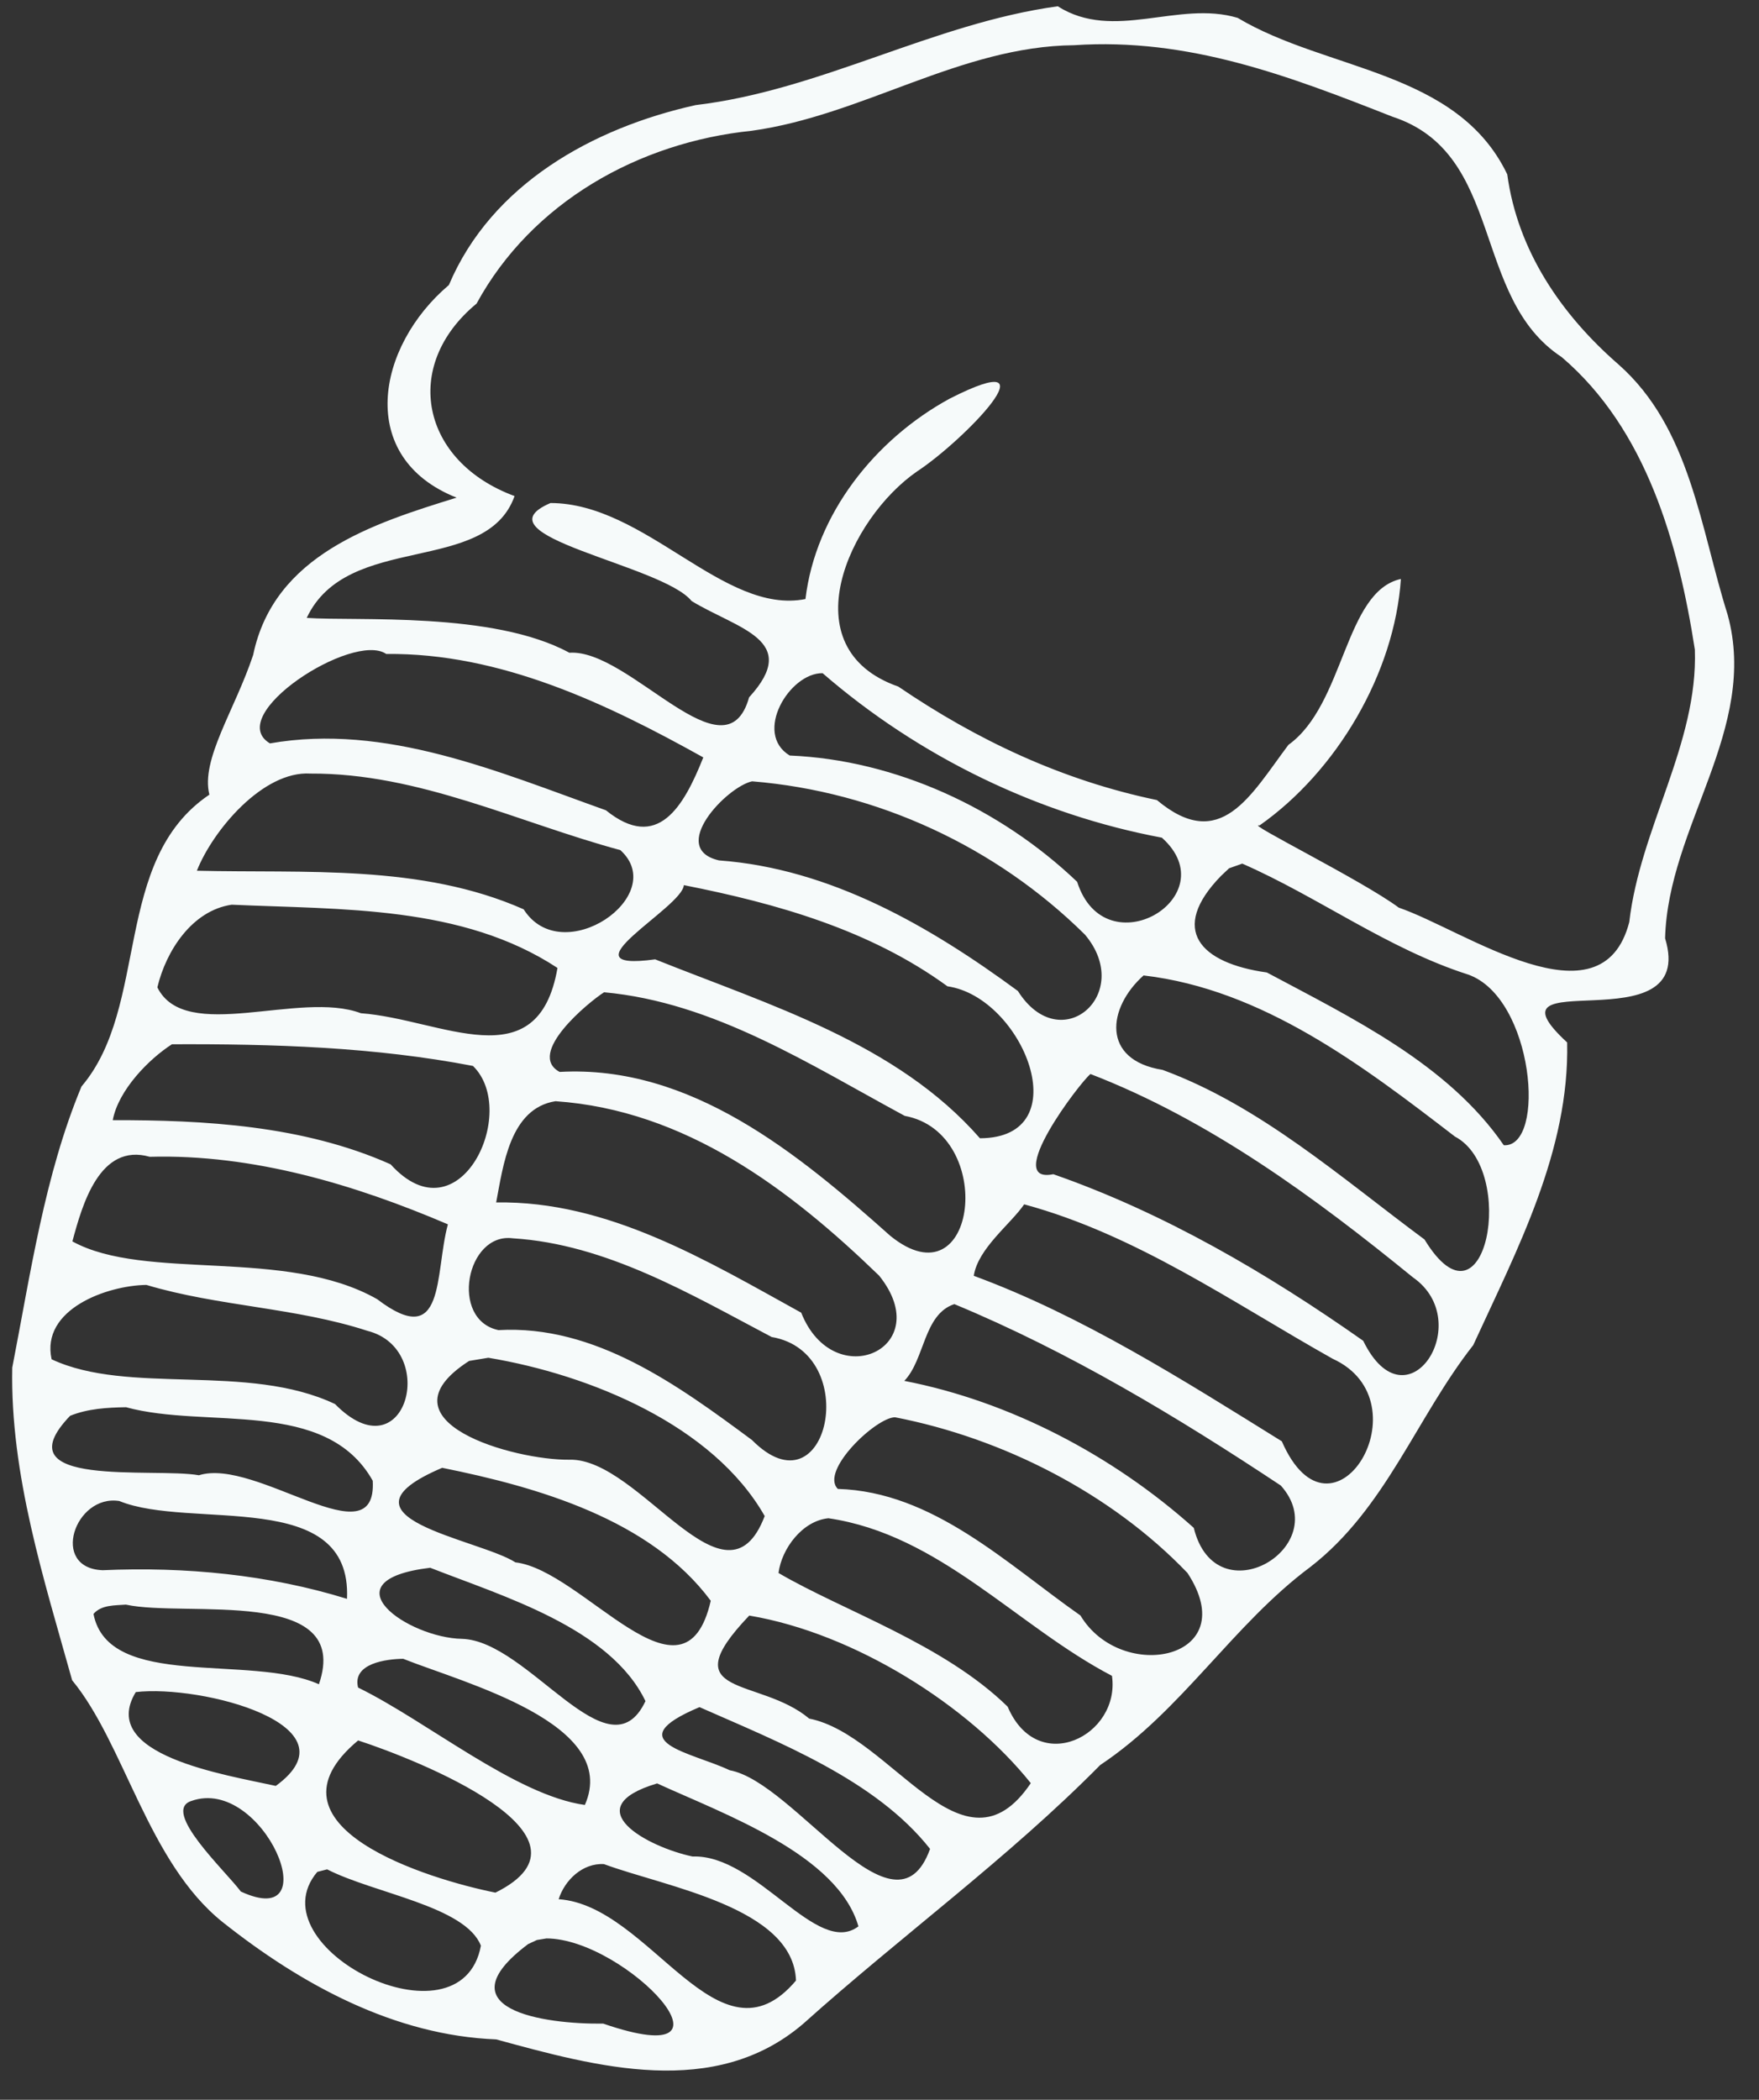
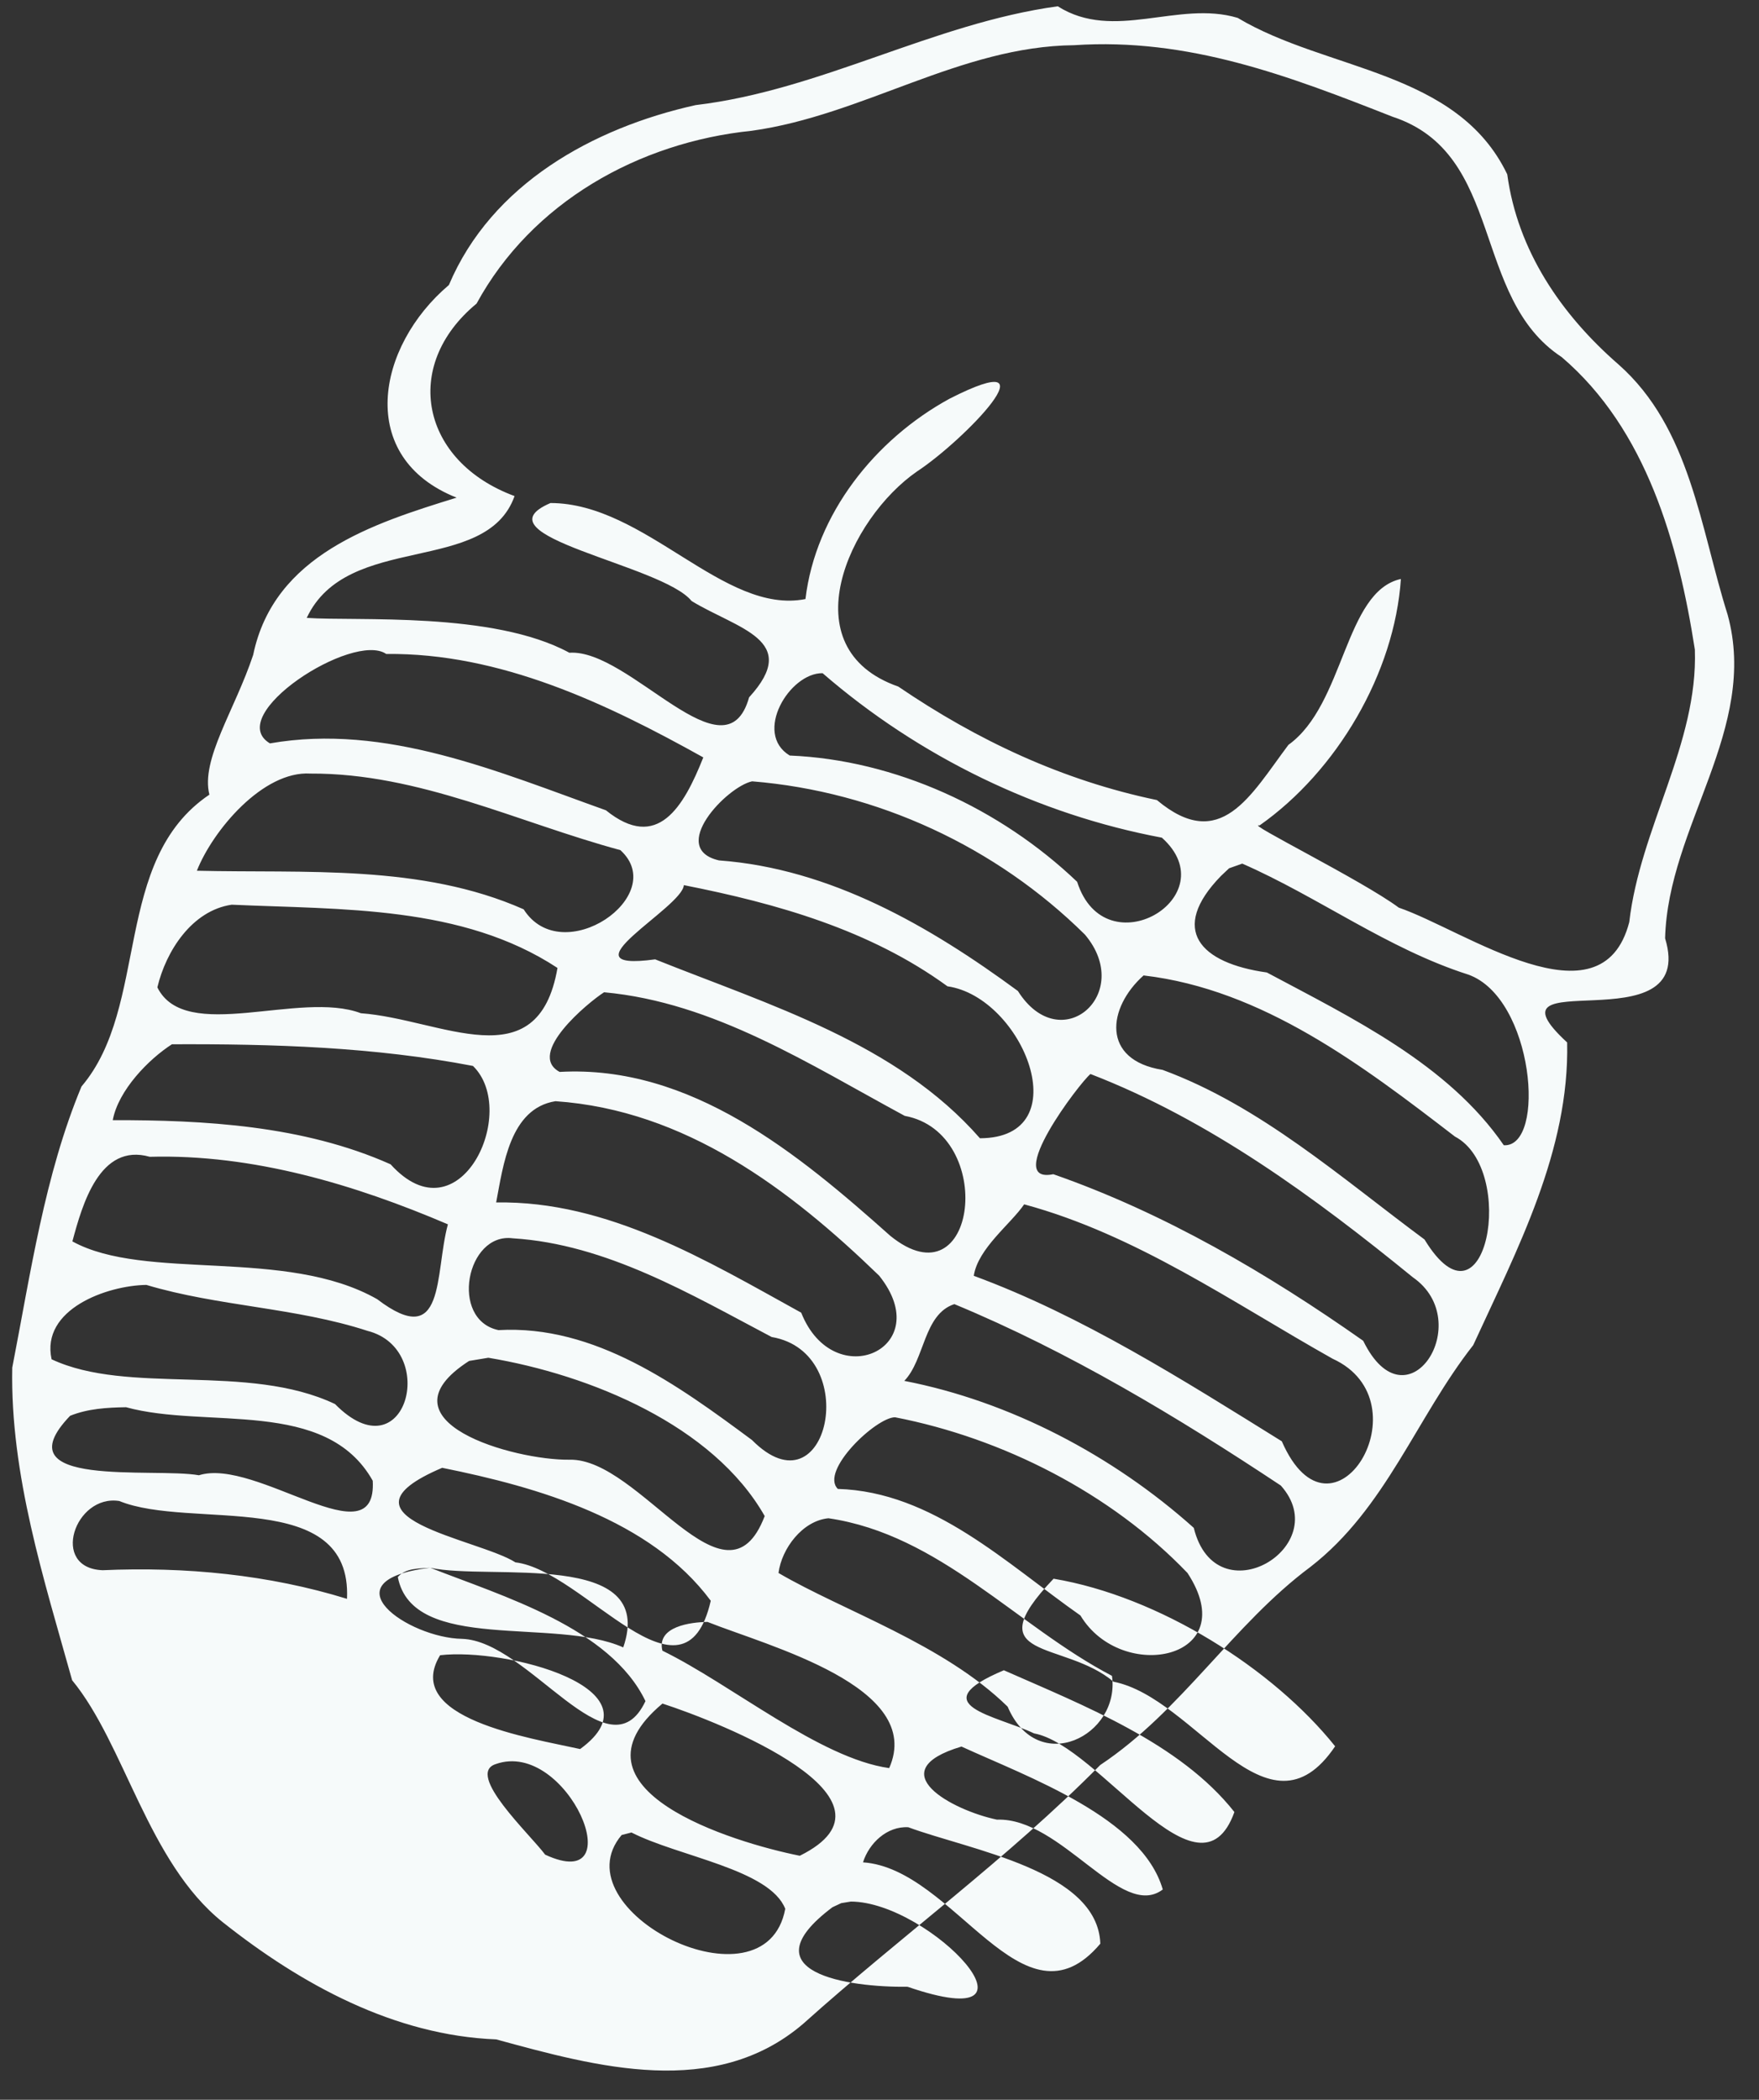
<svg xmlns="http://www.w3.org/2000/svg" fill="#f6fafa" height="1972.2" preserveAspectRatio="xMidYMid meet" version="1" viewBox="-11.4 -5.9 1652.5 1972.2" width="1652.5" zoomAndPan="magnify">
  <rect x="-11.4" y="-5.9" width="1652.5" height="1972.2" fill="#333333" stroke="none" />
  <g id="change1_1">
-     <path d="m3447.7-320.66c-117.26 16.08-222.31 78.819-340.21 92.821-96.273 21.365-191.74 74.195-231.77 168.98-68.29 57.789-87.571 162.12 7.229 199.71-78.163 24.192-171.61 53.59-191.1 147.71-17.219 51.845-49.471 98.236-41.134 131.25-91.579 61.601-55.909 198.64-120.14 274.09-34.635 83.042-47.858 175.69-65.06 264.06-2.052 100.6 30.059 199.74 56.256 293.66 49.456 59.959 71.029 170.93 141.48 227.24 73.928 58.661 161.41 106.35 256.86 110.08 94.15 25.675 205.46 56.735 288.76-14.927 91.776-82.324 192.17-155.14 278.75-242.78 76.91-51.218 124.3-131.6 197.54-186.13 70.85-54.957 99.354-140.09 152.87-208.24 41.277-89.916 90.451-182.6 88.241-284.3-85.188-78.455 123.27 5.215 92.013-97.818 2.713-105.29 88.202-196.94 58.732-304.01-25.672-81.264-34.847-175.09-102.4-234.89-53.919-46.88-94.913-106.99-104.62-178.64-47.022-98.015-169.85-97.07-253.26-146.97-55.854-16.765-116.31 22.537-169.03-10.89zm15.281 36.562c107.68-7.244 201.84 28.864 299.22 67.173 105.75 34.681 73.492 169.77 158.93 225.76 79.675 67.969 109.62 175.06 125.11 274.77 3.059 88.25-51.477 167.71-61.616 255.91-25.95 100.19-154.82 7.524-216.53-13.577-34.385-25.578-146.12-80.624-130.83-77.185 72.608-50.981 126.82-143 132.81-231.51-53.054 11.578-52.678 117.84-105.66 155.8-35.661 47.523-63.724 102.01-123.57 51.854-88.437-18.365-168.7-56.068-242.94-106.59-102.56-35.934-46.214-158.06 17.674-202.12 43.808-28.728 133.07-120.53 30.406-68.224-69.871 38.178-125.75 108.17-135.3 188.13-76.704 15.214-150.25-90.072-239.52-90.184-72.028 30.892 105.2 57.834 132.55 92.036 43.171 26.309 103.49 36.492 54.031 90.457-22.113 78.887-112.3-45.834-168.86-41.867-71.574-38.952-199.66-29.474-246.73-32.741 38.152-81.201 168.48-39.285 195.26-114.42-87.461-32.244-106.76-122.1-35.705-180.79 51.858-95.172 152.39-151.49 258.5-162.31 104.64-14.535 195.98-79.32 302.77-80.375zm-646.12 571.78c106.99-1.197 207.06 46.545 297.85 97.161-18.467 46.478-43.009 88.831-91.47 49.663-100.72-35.967-206.84-81.914-315.66-62.841-44.035-26.36 78.072-105.39 109.28-83.983zm409.94 18.062c90.8 78.653 202.53 132.7 318.73 154.48 61.834 55.397-53.327 123.99-79.606 41.447-72.394-69.052-170.77-114.47-270.03-118.6-34.42-20.874-0.173-77.812 30.909-77.332zm-481.16 94.281c101.79-0.537 194.84 45.862 291.19 71.906 46.897 42.698-54.749 112.58-90.89 55.579-96.331-42.652-205.45-33.76-306.98-36.235 14.869-37.683 61.984-94.021 106.69-91.25zm414.94 7.281c117.53 9.549 229.23 61.426 312.68 143.98 46.898 55.609-22.887 116.48-62.996 52.953-82.698-60.834-176.13-114.97-280.78-122.66-48.326-11.167 7.383-69.312 31.096-74.273zm460.44 77.281c71.571 31.31 136.58 80.006 212.19 104.19 61.871 21.795 73.711 162.46 33.552 160.35-52.371-76.223-142.48-119.49-222.62-162.28-62.807-8.776-92.212-40.209-43.079-90.683l7.589-7.166 12.375-4.406zm-524.59 20.219c87.416 17.257 174.88 41.989 247.69 95.031 71.062 10.156 124.08 142.43 30.485 142.72-78.099-89.34-197.84-125.09-305.11-168.04-90.065 12.21 25.815-48.573 26.938-69.719zm-424.72 18.375c103.37 4.721 216.4 0.487 306.02 59.408-18.336 106.09-109.22 48.039-184.69 42.533-57.573-21.754-164.93 28.858-191.2-24.29 8.091-34.163 32.554-72.235 69.875-77.651zm856.62 66.438c111.89 13.026 206.14 84.945 292.47 151.31 59.034 30.943 29.217 191.5-28.544 96.699-77.747-57.544-154.19-125.52-246.06-159.3-58.03-9.23-51.702-58.534-17.86-88.704zm-506.84 15.812c103.24 9.405 193.31 67.987 282.45 116.08 86.945 16.067 68.036 178.94-13.593 112.65-86.294-76.973-187.38-160.77-310.6-153.92-31.496-16.987 26.436-64.98 41.744-74.806zm-405.97 48.844c94.521-0.409 190.26 2.529 282.82 20.357 43.92 42.87-12.68 163.96-77.391 92.393-82.141-36.675-175.69-41.61-261.02-41.469 5.245-28.121 33.724-57.233 55.594-71.281zm862.94 27.938c111.85 43.184 210.59 115.77 302.84 190.93 60.091 41.644-5.59 143.68-46.629 59.645-89.576-63.056-187.02-120.2-291.14-156.47-48.137 9.798 25.258-86.525 34.922-94.099zm-502.62 25.531c121.82 8.382 219.75 82.242 304.05 163.84 54.758 68.209-42.42 112.2-73.19 34.799-88.637-48.899-181.75-105.35-286.58-103.54 6.617-34.597 12.899-88.34 55.719-95.094zm-381.12 52.219c97.069-2.681 193.15 26.289 280.06 63.438-12.635 46.42-1.765 119.58-66.491 70.271-85.884-48.827-217.68-16.492-286.28-54.245 9.266-34.458 25.606-92.838 72.706-79.463zm821.44 44.656c105.21 28.464 196.01 92.337 289.75 145 88.886 40.551-0.17 186.55-47.707 77.561-92.687-57.581-188.11-118.19-289.39-155.43 3.946-25.796 34.772-48.666 47.344-67.125zm-480.34 31.906c87.8 5.442 167.12 52.65 243.12 92.7 85.801 14.54 53.115 168.94-18.462 96.782-69.739-51.667-147.57-108.38-238.19-103.26-46.108-9.701-30.258-92.032 13.53-86.22zm-344.28 43.781c67.6 20.222 140.25 21.161 207.71 43.148 67.635 17.214 35.866 136.05-30.533 68.727-82.26-38.944-194.02-8.116-266.25-42.04-10.272-47.115 52.282-69.342 89.069-69.836zm759.03 18.031c107.57 44.592 209.5 105.92 306.71 170.41 51.28 57.324-60.975 124.4-81.768 39.747-75.919-67.953-172.76-118.84-271.97-138.06 19.371-19.945 18.003-62.597 47.031-72.094zm-437.78 50.375c95.826 15.979 211.21 63.511 259.61 148.7-36.561 95.783-117.01-54.431-183.19-52.932-51.978 0.783-182.95-35.885-94.48-92.786l18.062-2.986zm-340.34 46.469c75.657 20.813 187.73-9.143 231.72 69.034 4.309 75.463-109.3-22.152-163.29-5.133-42.212-7.552-186.93 12.761-120.98-55.864 16.612-6.709 34.85-7.769 52.544-8.037zm722.41 9.438c101.06 19.622 202.81 71.207 274.71 146.21 53.296 81.264-61.921 104.35-100.54 39.973-69.442-48.725-138.59-116.3-227.93-118.89-17.066-16.964 35.891-67.241 53.761-67.299zm-425.44 47.469c89.846 18.11 195.68 48.486 252.31 124.87-25.025 108.9-119.72-28.727-183.5-36.063-34.733-22.188-178.78-42.061-68.815-88.809zm-303.31 31.187c67.114 27.462 218.7-13.37 213.88 91.875-73.396-22.71-151.96-30.316-229.52-26.88-49.834-1.85-26.207-71.635 15.649-64.995zm666.16 16.188c104.69 15.316 176.9 101.3 266.38 148.02 8.047 56.212-69.776 95.315-98.003 28.949-60.196-58.888-154.39-89.932-215.28-125.57 2.999-23 22.507-49.022 46.901-51.396zm-374.09 46.5c67.891 26.702 169.07 56.303 202.22 125.26-34.374 72.771-109.58-56.518-172.23-58.484-50.54-0.806-129.14-54.813-29.992-66.778zm-285.91 34.625c56.154 12.31 213.12-17.72 181.34 74.812-64.154-28.783-197.87 5.738-211.78-66.062 7.384-8.724 20.429-7.936 30.438-8.75zm585.62 10.281c99.252 16.696 206.28 84.638 264.5 157.41-63.644 94.326-130.85-45.501-208.18-60.65-46.778-39.367-130.31-19.24-56.324-96.756zm-325.12 40.594c56.45 22.558 204.5 60.795 170.68 137.3-65.27-9.188-147.84-78.397-213.05-110.28-5.656-22.915 27-26.803 42.375-27.018zm-251.22 31.281c61.498-7.23 209.7 31.2 131.55 88.116-47.202-10.474-167.5-28.772-131.55-88.116zm529.62 14.125c74.647 32.986 165.46 68.276 216.59 133.16-32.952 91.494-126.82-62.673-188.22-73.869-35.51-16.923-105.99-26.609-28.375-59.294zm-320.72 31.281c54.594 17.78 236.67 89.567 129.01 142.94-62.815-12.534-225.63-62.328-129.01-142.94zm280.91 40.375c62.83 28.798 169.76 66.849 189.1 134.25-38.882 29.536-95.457-67.861-155.79-65.596-41.686-8.733-110.78-45.563-33.31-68.656zm-437.56 16.469c67.633-23.969 129.75 123.68 46.451 85.072-14.198-19.143-75.233-75.809-46.451-85.072zm387.56 59.312c58.41 21.603 178.04 40.57 180.44 109.37-72.728 86.145-136.56-70.627-222.97-76.398 5.727-18.031 22.552-34.099 42.531-32.969zm-260.03 4.938c44.061 22.583 129.86 34.508 144.47 71.691-18.614 99.987-213.59 1.476-153.7-69.331l9.229-2.359zm206.09 64.875c74.823 0.219 195.09 128.75 53.308 80.024-55.88 0.695-152.09-13.506-70.575-74.707l8.229-3.841 9.038-1.475z" fill="inherit" transform="translate(-2465.4 320.66)" />
+     <path d="m3447.7-320.66c-117.26 16.08-222.31 78.819-340.21 92.821-96.273 21.365-191.74 74.195-231.77 168.98-68.29 57.789-87.571 162.12 7.229 199.71-78.163 24.192-171.61 53.59-191.1 147.71-17.219 51.845-49.471 98.236-41.134 131.25-91.579 61.601-55.909 198.64-120.14 274.09-34.635 83.042-47.858 175.69-65.06 264.06-2.052 100.6 30.059 199.74 56.256 293.66 49.456 59.959 71.029 170.93 141.48 227.24 73.928 58.661 161.41 106.35 256.86 110.08 94.15 25.675 205.46 56.735 288.76-14.927 91.776-82.324 192.17-155.14 278.75-242.78 76.91-51.218 124.3-131.6 197.54-186.13 70.85-54.957 99.354-140.09 152.87-208.24 41.277-89.916 90.451-182.6 88.241-284.3-85.188-78.455 123.27 5.215 92.013-97.818 2.713-105.29 88.202-196.94 58.732-304.01-25.672-81.264-34.847-175.09-102.4-234.89-53.919-46.88-94.913-106.99-104.62-178.64-47.022-98.015-169.85-97.07-253.26-146.97-55.854-16.765-116.31 22.537-169.03-10.89zm15.281 36.562c107.68-7.244 201.84 28.864 299.22 67.173 105.75 34.681 73.492 169.77 158.93 225.76 79.675 67.969 109.62 175.06 125.11 274.77 3.059 88.25-51.477 167.71-61.616 255.91-25.95 100.19-154.82 7.524-216.53-13.577-34.385-25.578-146.12-80.624-130.83-77.185 72.608-50.981 126.82-143 132.81-231.51-53.054 11.578-52.678 117.84-105.66 155.8-35.661 47.523-63.724 102.01-123.57 51.854-88.437-18.365-168.7-56.068-242.94-106.59-102.56-35.934-46.214-158.06 17.674-202.12 43.808-28.728 133.07-120.53 30.406-68.224-69.871 38.178-125.75 108.17-135.3 188.13-76.704 15.214-150.25-90.072-239.52-90.184-72.028 30.892 105.2 57.834 132.55 92.036 43.171 26.309 103.49 36.492 54.031 90.457-22.113 78.887-112.3-45.834-168.86-41.867-71.574-38.952-199.66-29.474-246.73-32.741 38.152-81.201 168.48-39.285 195.26-114.42-87.461-32.244-106.76-122.1-35.705-180.79 51.858-95.172 152.39-151.49 258.5-162.31 104.64-14.535 195.98-79.32 302.77-80.375zm-646.12 571.78c106.99-1.197 207.06 46.545 297.85 97.161-18.467 46.478-43.009 88.831-91.47 49.663-100.72-35.967-206.84-81.914-315.66-62.841-44.035-26.36 78.072-105.39 109.28-83.983zm409.94 18.062c90.8 78.653 202.53 132.7 318.73 154.48 61.834 55.397-53.327 123.99-79.606 41.447-72.394-69.052-170.77-114.47-270.03-118.6-34.42-20.874-0.173-77.812 30.909-77.332zm-481.16 94.281c101.79-0.537 194.84 45.862 291.19 71.906 46.897 42.698-54.749 112.58-90.89 55.579-96.331-42.652-205.45-33.76-306.98-36.235 14.869-37.683 61.984-94.021 106.69-91.25zm414.94 7.281c117.53 9.549 229.23 61.426 312.68 143.98 46.898 55.609-22.887 116.48-62.996 52.953-82.698-60.834-176.13-114.97-280.78-122.66-48.326-11.167 7.383-69.312 31.096-74.273zm460.44 77.281c71.571 31.31 136.58 80.006 212.19 104.19 61.871 21.795 73.711 162.46 33.552 160.35-52.371-76.223-142.48-119.49-222.62-162.28-62.807-8.776-92.212-40.209-43.079-90.683l7.589-7.166 12.375-4.406zm-524.59 20.219c87.416 17.257 174.88 41.989 247.69 95.031 71.062 10.156 124.08 142.43 30.485 142.72-78.099-89.34-197.84-125.09-305.11-168.04-90.065 12.21 25.815-48.573 26.938-69.719zm-424.72 18.375c103.37 4.721 216.4 0.487 306.02 59.408-18.336 106.09-109.22 48.039-184.69 42.533-57.573-21.754-164.93 28.858-191.2-24.29 8.091-34.163 32.554-72.235 69.875-77.651zm856.62 66.438c111.89 13.026 206.14 84.945 292.47 151.31 59.034 30.943 29.217 191.5-28.544 96.699-77.747-57.544-154.19-125.52-246.06-159.3-58.03-9.23-51.702-58.534-17.86-88.704zm-506.84 15.812c103.24 9.405 193.31 67.987 282.45 116.08 86.945 16.067 68.036 178.94-13.593 112.65-86.294-76.973-187.38-160.77-310.6-153.92-31.496-16.987 26.436-64.98 41.744-74.806zm-405.97 48.844c94.521-0.409 190.26 2.529 282.82 20.357 43.92 42.87-12.68 163.96-77.391 92.393-82.141-36.675-175.69-41.61-261.02-41.469 5.245-28.121 33.724-57.233 55.594-71.281zm862.94 27.938c111.85 43.184 210.59 115.77 302.84 190.93 60.091 41.644-5.59 143.68-46.629 59.645-89.576-63.056-187.02-120.2-291.14-156.47-48.137 9.798 25.258-86.525 34.922-94.099zm-502.62 25.531c121.82 8.382 219.75 82.242 304.05 163.84 54.758 68.209-42.42 112.2-73.19 34.799-88.637-48.899-181.75-105.35-286.58-103.54 6.617-34.597 12.899-88.34 55.719-95.094zm-381.12 52.219c97.069-2.681 193.15 26.289 280.06 63.438-12.635 46.42-1.765 119.58-66.491 70.271-85.884-48.827-217.68-16.492-286.28-54.245 9.266-34.458 25.606-92.838 72.706-79.463zm821.44 44.656c105.21 28.464 196.01 92.337 289.75 145 88.886 40.551-0.17 186.55-47.707 77.561-92.687-57.581-188.11-118.19-289.39-155.43 3.946-25.796 34.772-48.666 47.344-67.125zm-480.34 31.906c87.8 5.442 167.12 52.65 243.12 92.7 85.801 14.54 53.115 168.94-18.462 96.782-69.739-51.667-147.57-108.38-238.19-103.26-46.108-9.701-30.258-92.032 13.53-86.22zm-344.28 43.781c67.6 20.222 140.25 21.161 207.71 43.148 67.635 17.214 35.866 136.05-30.533 68.727-82.26-38.944-194.02-8.116-266.25-42.04-10.272-47.115 52.282-69.342 89.069-69.836zm759.03 18.031c107.57 44.592 209.5 105.92 306.71 170.41 51.28 57.324-60.975 124.4-81.768 39.747-75.919-67.953-172.76-118.84-271.97-138.06 19.371-19.945 18.003-62.597 47.031-72.094zm-437.78 50.375c95.826 15.979 211.21 63.511 259.61 148.7-36.561 95.783-117.01-54.431-183.19-52.932-51.978 0.783-182.95-35.885-94.48-92.786l18.062-2.986zm-340.34 46.469c75.657 20.813 187.73-9.143 231.72 69.034 4.309 75.463-109.3-22.152-163.29-5.133-42.212-7.552-186.93 12.761-120.98-55.864 16.612-6.709 34.85-7.769 52.544-8.037zm722.41 9.438c101.06 19.622 202.81 71.207 274.71 146.21 53.296 81.264-61.921 104.35-100.54 39.973-69.442-48.725-138.59-116.3-227.93-118.89-17.066-16.964 35.891-67.241 53.761-67.299zm-425.44 47.469c89.846 18.11 195.68 48.486 252.31 124.87-25.025 108.9-119.72-28.727-183.5-36.063-34.733-22.188-178.78-42.061-68.815-88.809zm-303.31 31.187c67.114 27.462 218.7-13.37 213.88 91.875-73.396-22.71-151.96-30.316-229.52-26.88-49.834-1.85-26.207-71.635 15.649-64.995zm666.16 16.188c104.69 15.316 176.9 101.3 266.38 148.02 8.047 56.212-69.776 95.315-98.003 28.949-60.196-58.888-154.39-89.932-215.28-125.57 2.999-23 22.507-49.022 46.901-51.396zm-374.09 46.5c67.891 26.702 169.07 56.303 202.22 125.26-34.374 72.771-109.58-56.518-172.23-58.484-50.54-0.806-129.14-54.813-29.992-66.778zc56.154 12.31 213.12-17.72 181.34 74.812-64.154-28.783-197.87 5.738-211.78-66.062 7.384-8.724 20.429-7.936 30.438-8.75zm585.62 10.281c99.252 16.696 206.28 84.638 264.5 157.41-63.644 94.326-130.85-45.501-208.18-60.65-46.778-39.367-130.31-19.24-56.324-96.756zm-325.12 40.594c56.45 22.558 204.5 60.795 170.68 137.3-65.27-9.188-147.84-78.397-213.05-110.28-5.656-22.915 27-26.803 42.375-27.018zm-251.22 31.281c61.498-7.23 209.7 31.2 131.55 88.116-47.202-10.474-167.5-28.772-131.55-88.116zm529.62 14.125c74.647 32.986 165.46 68.276 216.59 133.16-32.952 91.494-126.82-62.673-188.22-73.869-35.51-16.923-105.99-26.609-28.375-59.294zm-320.72 31.281c54.594 17.78 236.67 89.567 129.01 142.94-62.815-12.534-225.63-62.328-129.01-142.94zm280.91 40.375c62.83 28.798 169.76 66.849 189.1 134.25-38.882 29.536-95.457-67.861-155.79-65.596-41.686-8.733-110.78-45.563-33.31-68.656zm-437.56 16.469c67.633-23.969 129.75 123.68 46.451 85.072-14.198-19.143-75.233-75.809-46.451-85.072zm387.56 59.312c58.41 21.603 178.04 40.57 180.44 109.37-72.728 86.145-136.56-70.627-222.97-76.398 5.727-18.031 22.552-34.099 42.531-32.969zm-260.03 4.938c44.061 22.583 129.86 34.508 144.47 71.691-18.614 99.987-213.59 1.476-153.7-69.331l9.229-2.359zm206.09 64.875c74.823 0.219 195.09 128.75 53.308 80.024-55.88 0.695-152.09-13.506-70.575-74.707l8.229-3.841 9.038-1.475z" fill="inherit" transform="translate(-2465.4 320.66)" />
  </g>
</svg>